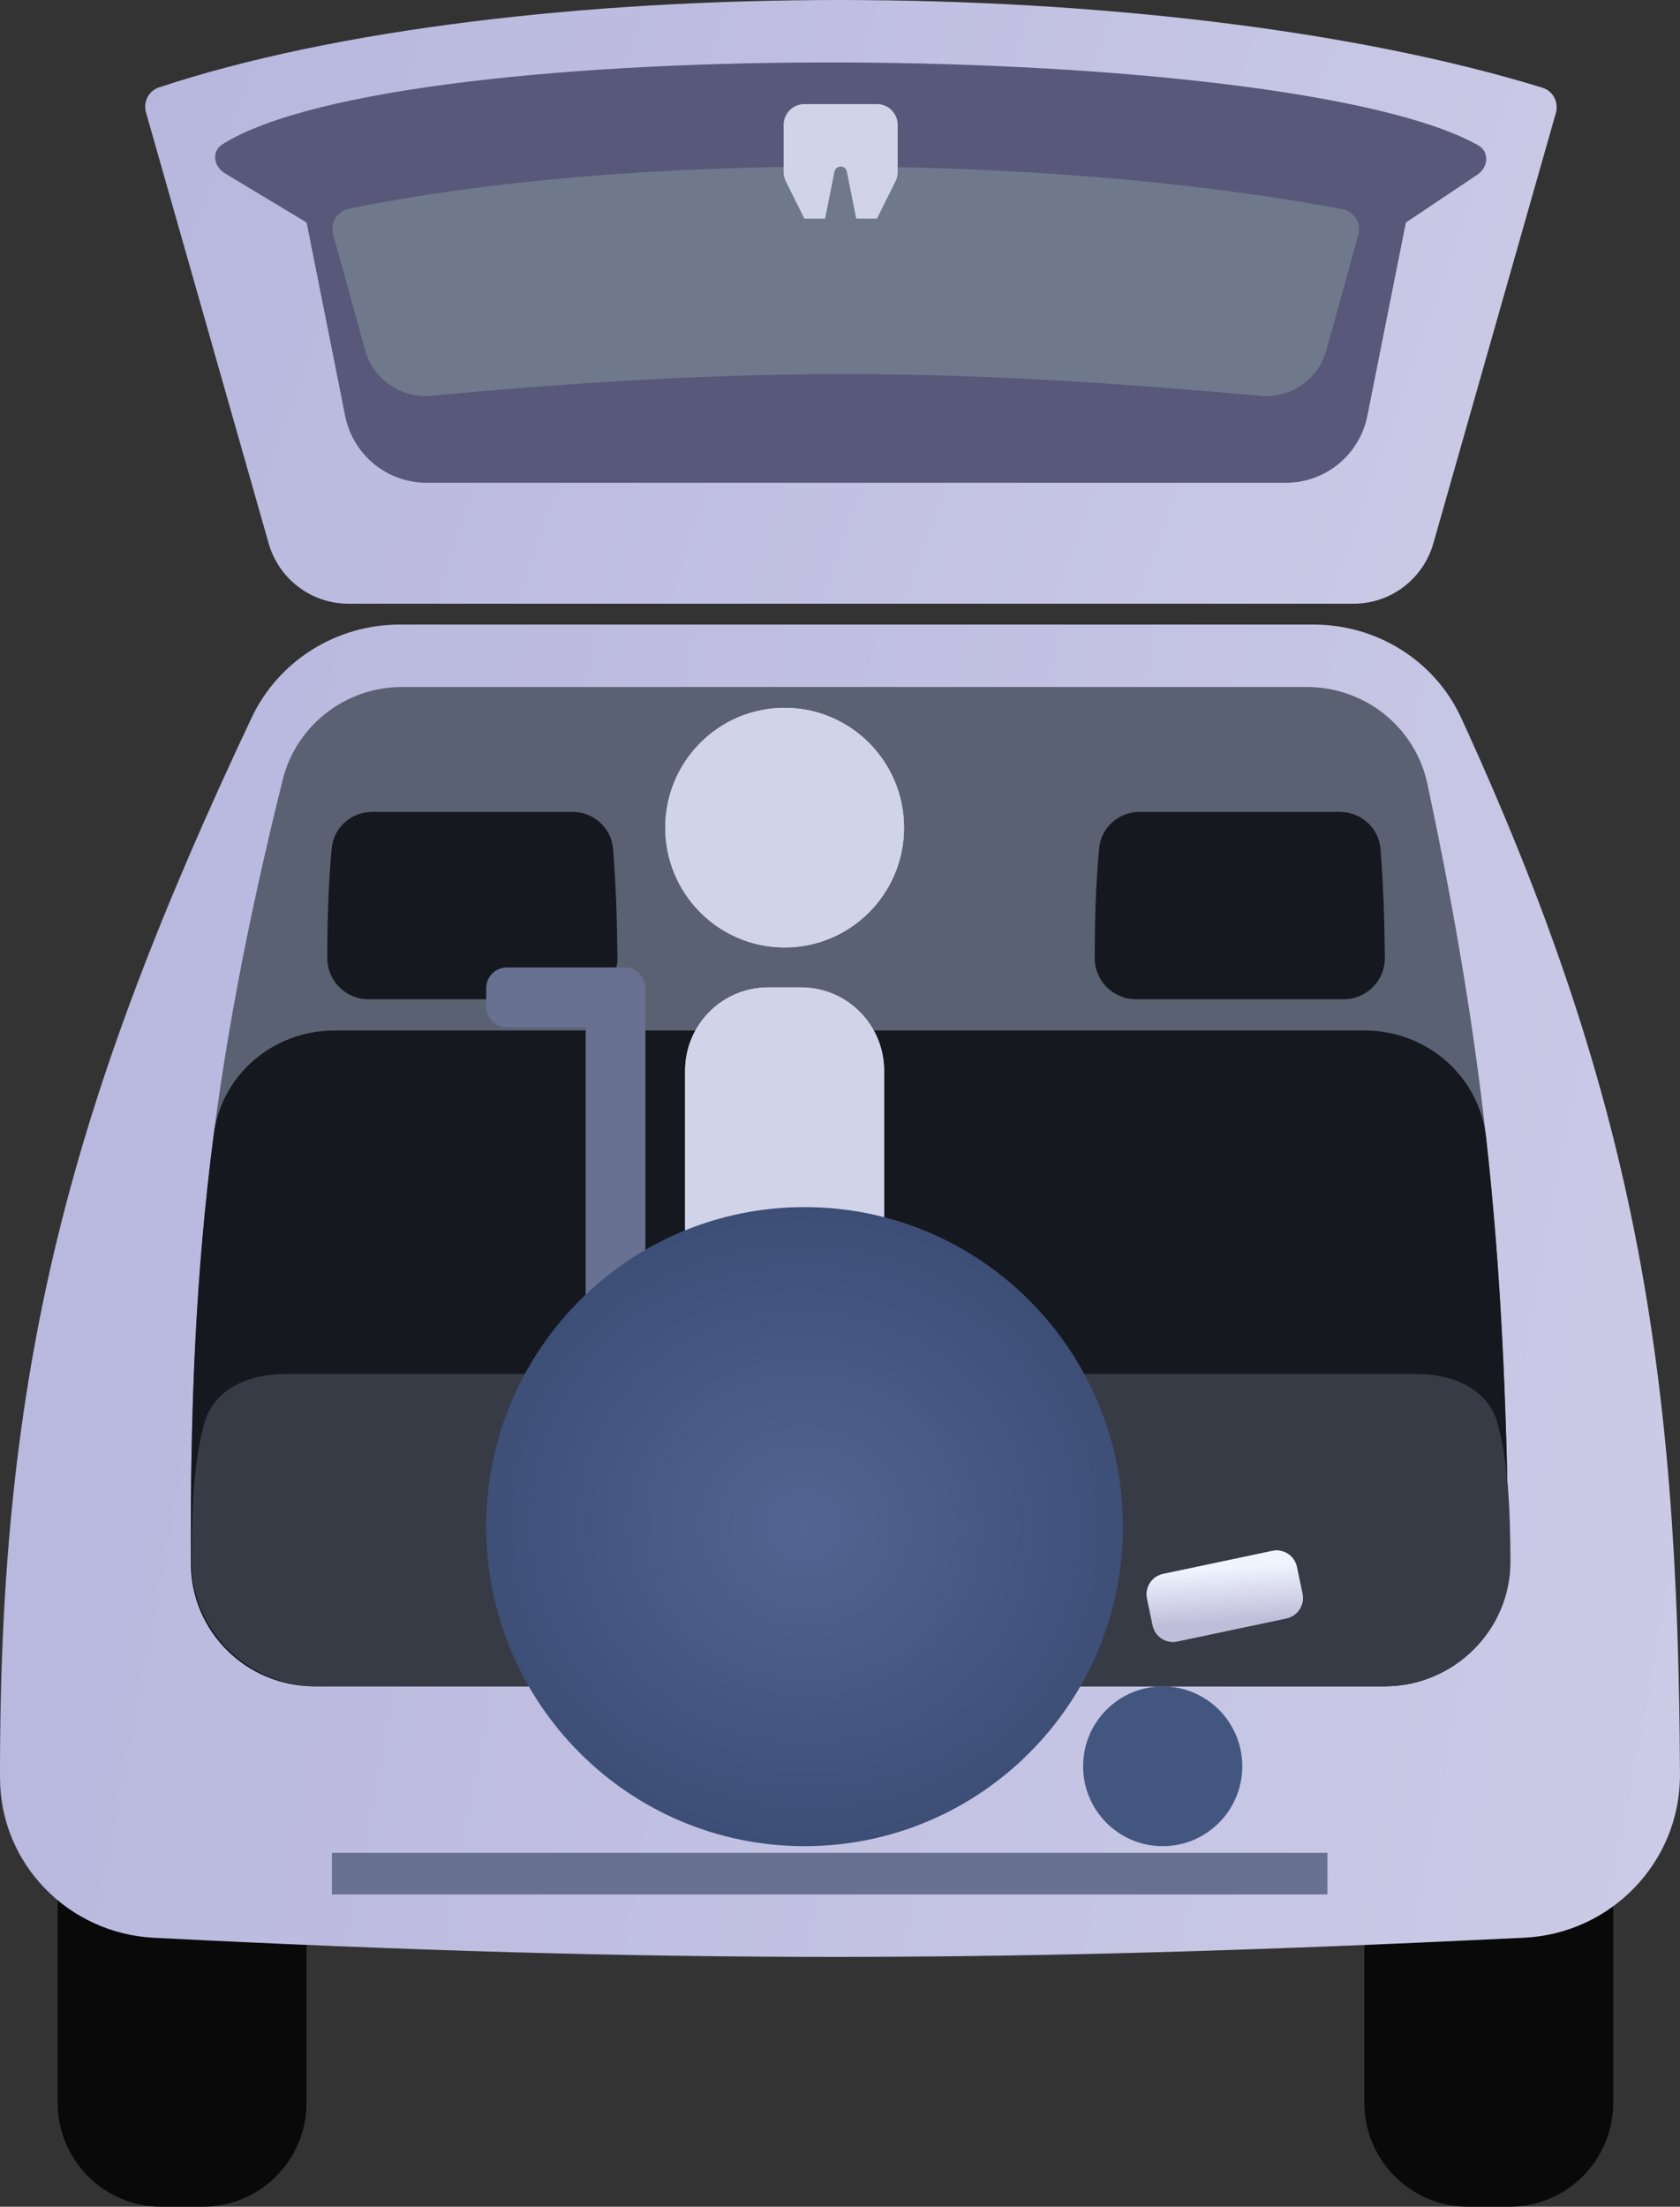
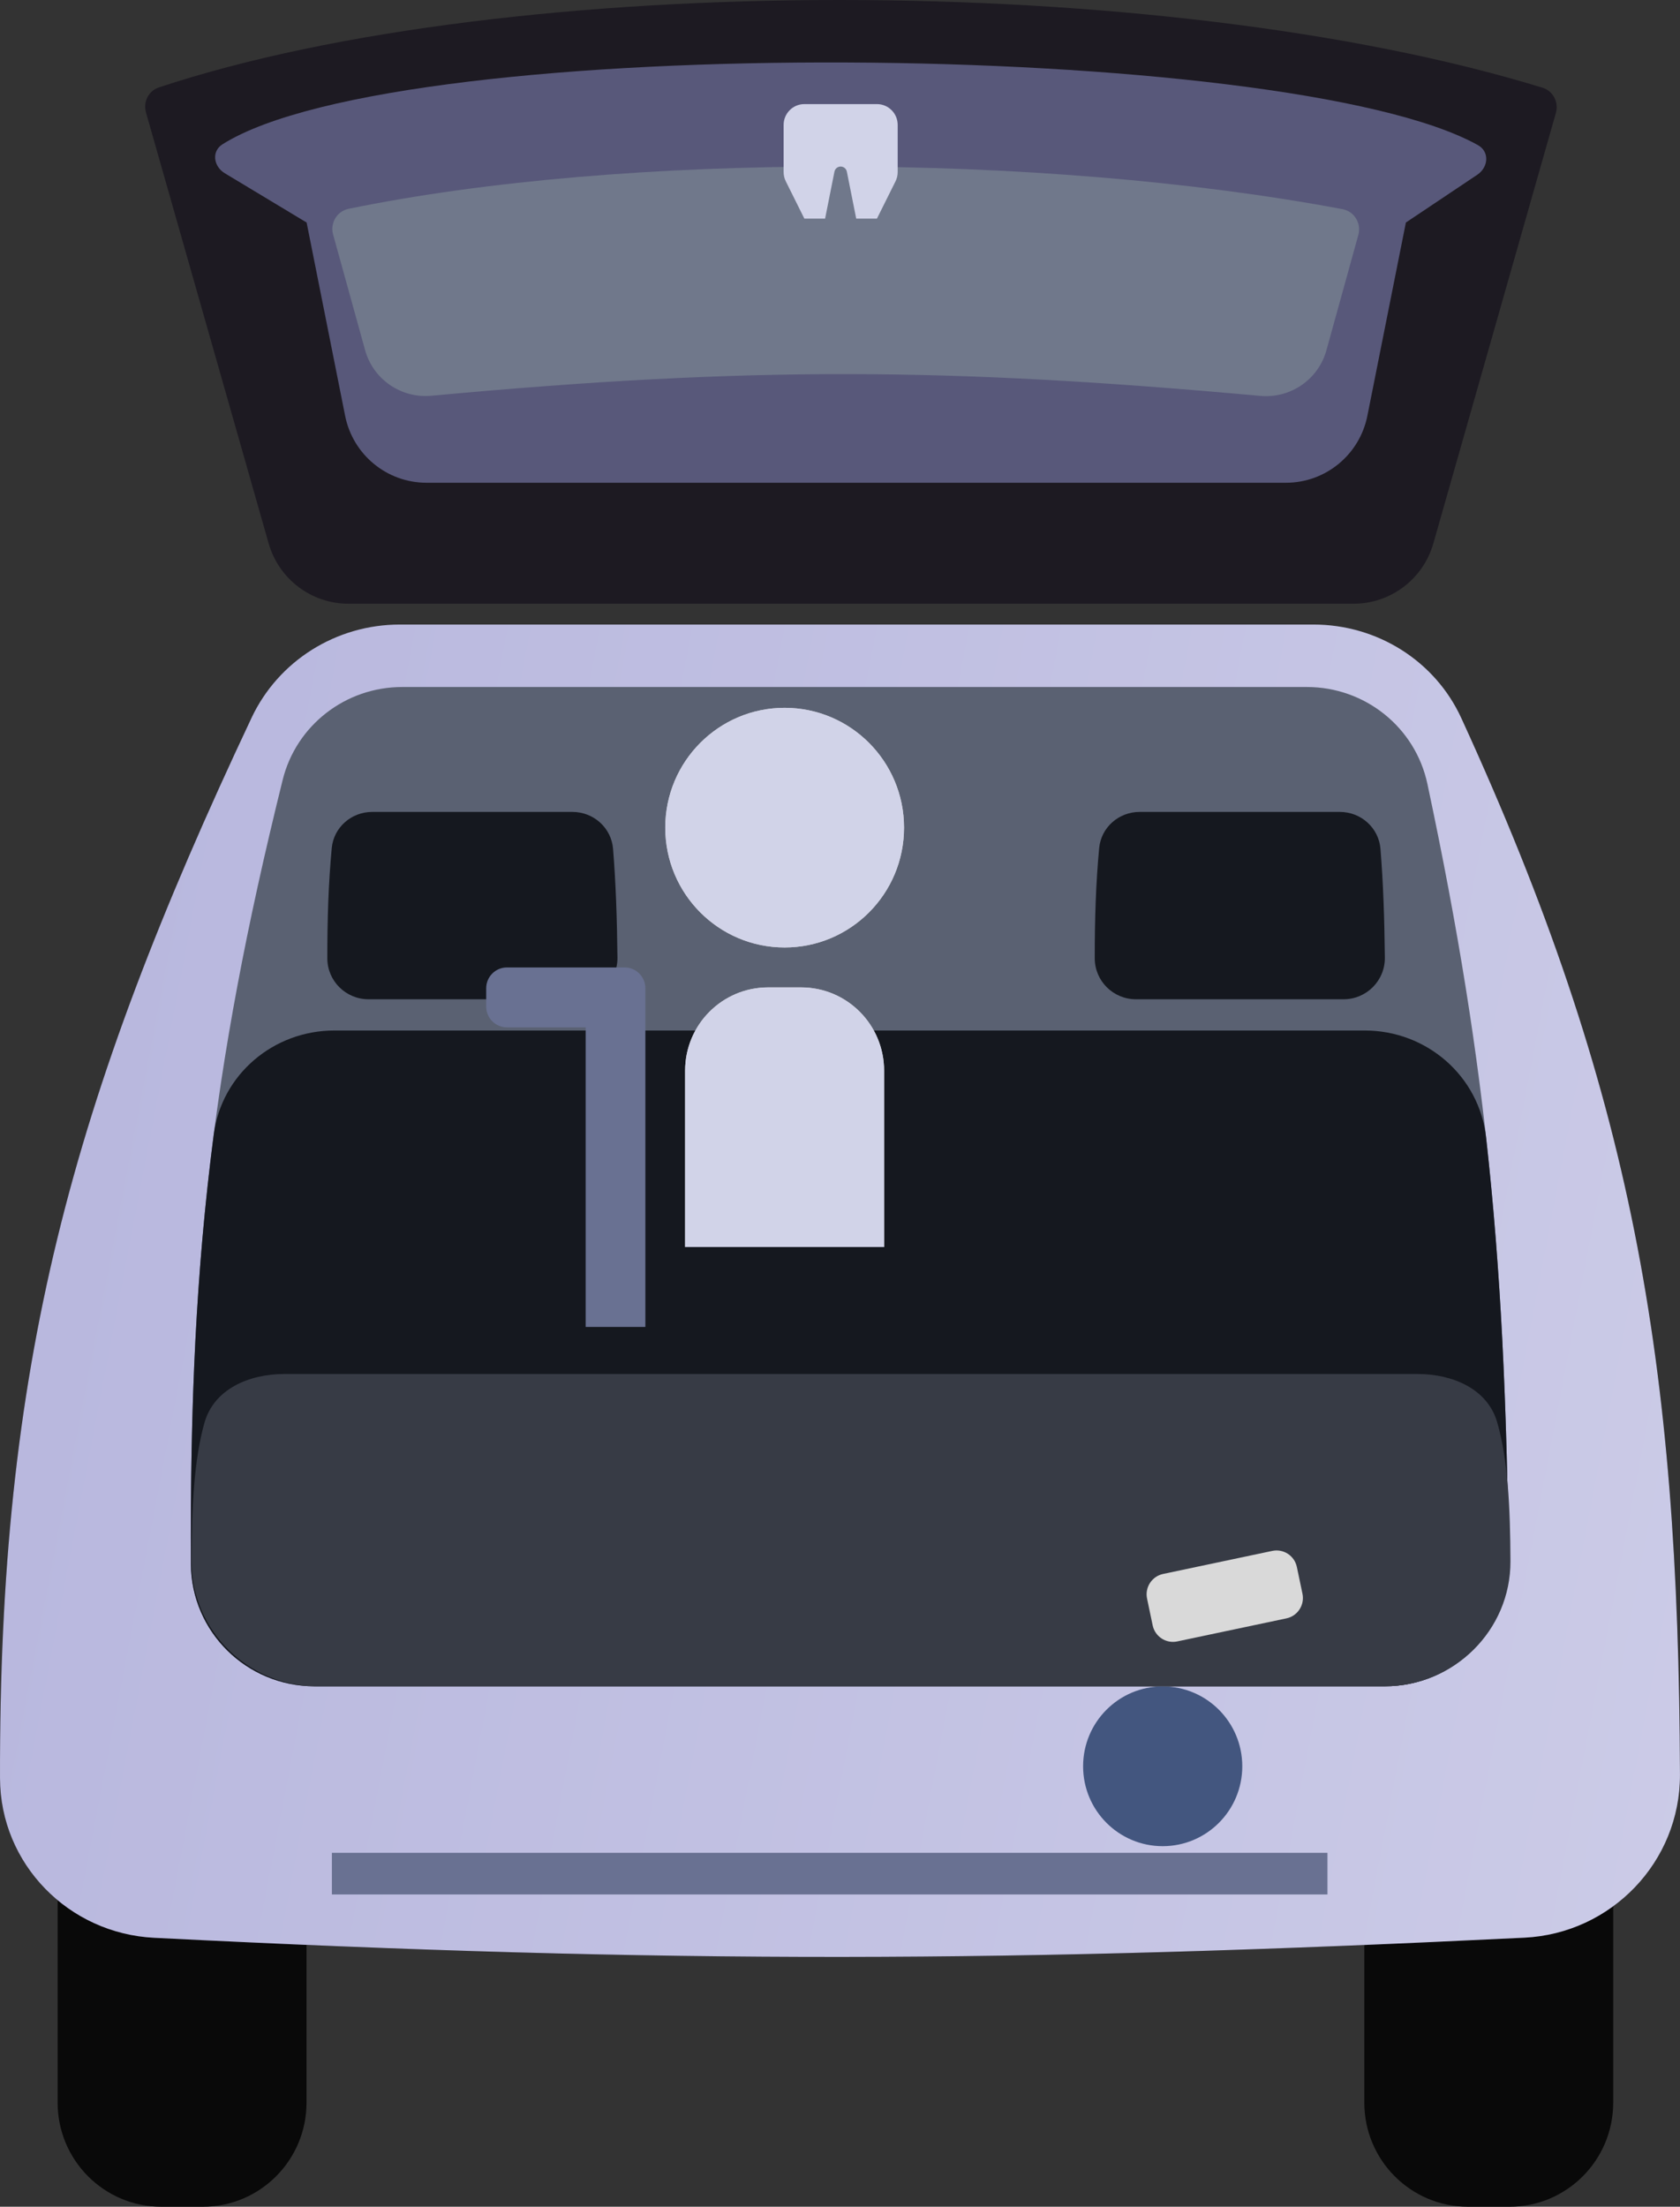
<svg xmlns="http://www.w3.org/2000/svg" width="115" height="151" viewBox="0 0 115 151" fill="none">
  <rect x="0" y="0" width="115" height="151" fill="#333333" stroke="none" />
  <g clip-path="url(#clip0_2513_903)">
    <path d="M13.884 115.387H11.044C7.124 115.387 3.945 118.576 3.945 122.509V143.877C3.945 147.811 7.124 151 11.044 151H13.884C17.804 151 20.982 147.811 20.982 143.877V122.509C20.982 118.576 17.804 115.387 13.884 115.387Z" fill="#090909" />
    <path d="M103.329 115.387H100.489C96.569 115.387 93.391 118.576 93.391 122.509V143.877C93.391 147.811 96.569 151 100.489 151H103.329C107.249 151 110.428 147.811 110.428 143.877V122.509C110.428 118.576 107.249 115.387 103.329 115.387Z" fill="#090909" />
-     <path d="M17.218 49.12C19.068 45.198 23.034 42.736 27.358 42.736H89.92C94.249 42.736 98.226 45.201 100.035 49.146C111.755 74.701 114.902 93.098 114.998 121.433C115.018 127.409 110.294 132.298 104.345 132.59C69.489 134.3 45.989 134.387 10.547 132.597C4.7 132.302 0.015 127.555 0.001 121.681C-0.067 93.626 4.78 75.487 17.218 49.12Z" fill="#1D1A22" />
+     <path d="M17.218 49.12H89.92C94.249 42.736 98.226 45.201 100.035 49.146C111.755 74.701 114.902 93.098 114.998 121.433C115.018 127.409 110.294 132.298 104.345 132.59C69.489 134.3 45.989 134.387 10.547 132.597C4.7 132.302 0.015 127.555 0.001 121.681C-0.067 93.626 4.78 75.487 17.218 49.12Z" fill="#1D1A22" />
    <path d="M17.218 49.12C19.068 45.198 23.034 42.736 27.358 42.736H89.92C94.249 42.736 98.226 45.201 100.035 49.146C111.755 74.701 114.902 93.098 114.998 121.433C115.018 127.409 110.294 132.298 104.345 132.59C69.489 134.3 45.989 134.387 10.547 132.597C4.7 132.302 0.015 127.555 0.001 121.681C-0.067 93.626 4.78 75.487 17.218 49.12Z" fill="url(#paint0_linear_2513_903)" />
    <path d="M9.994 7.699C9.787 6.975 10.165 6.218 10.878 5.981C34.947 -2 79.557 -1.994 105.584 6.001C106.315 6.225 106.713 6.995 106.503 7.733L98.118 37.179C97.422 39.625 95.193 41.311 92.658 41.311H23.849C21.313 41.311 19.085 39.625 18.388 37.179L9.994 7.699Z" fill="#1D1A22" />
-     <path d="M9.994 7.699C9.787 6.975 10.165 6.218 10.878 5.981C34.947 -2 79.557 -1.994 105.584 6.001C106.315 6.225 106.713 6.995 106.503 7.733L98.118 37.179C97.422 39.625 95.193 41.311 92.658 41.311H23.849C21.313 41.311 19.085 39.625 18.388 37.179L9.994 7.699Z" fill="url(#paint1_linear_2513_903)" />
    <path d="M101.172 9.933C88.206 2.685 27.518 2.115 15.228 9.875C14.466 10.356 14.615 11.389 15.387 11.854L20.989 15.227L23.625 28.453C24.156 31.116 26.487 33.033 29.194 33.033H88.031C90.738 33.033 93.069 31.116 93.6 28.453L96.236 15.227L101.124 11.957C101.889 11.446 101.975 10.382 101.172 9.933Z" fill="#58587A" />
    <path d="M22.802 16.048C22.585 15.261 23.064 14.453 23.861 14.289C42.632 10.425 71.227 10.432 91.894 14.311C92.705 14.463 93.202 15.281 92.981 16.079L90.796 23.971C90.243 25.968 88.336 27.276 86.279 27.09C64.961 25.156 51.435 25.052 29.523 27.081C27.462 27.271 25.547 25.962 24.993 23.961L22.802 16.048Z" fill="#70788B" />
    <path d="M60.029 7.123H55.06C54.276 7.123 53.641 7.761 53.641 8.548V11.773C53.641 11.994 53.692 12.212 53.791 12.41L55.06 14.958H56.48L57.12 11.746C57.161 11.543 57.339 11.397 57.545 11.397C57.751 11.397 57.929 11.543 57.969 11.746L58.61 14.958H60.029L61.299 12.41C61.398 12.212 61.449 11.994 61.449 11.773V8.548C61.449 7.761 60.814 7.123 60.029 7.123Z" fill="#D1D3E8" />
    <path d="M19.349 53.369C20.279 49.614 23.67 47.01 27.526 47.01H89.465C93.428 47.01 96.882 49.755 97.71 53.644C101.953 73.568 103.037 87.259 103.276 106.814C103.333 111.542 99.507 115.387 94.795 115.387H21.522C16.886 115.387 13.088 111.661 13.067 107.009C12.976 87.321 14.339 73.577 19.349 53.369Z" fill="#5A6172" />
    <path d="M21.522 115.386H94.795C99.507 115.386 103.333 111.545 103.276 106.817C103.144 96.052 102.757 87.064 101.727 77.835C101.257 73.621 97.65 70.514 93.424 70.514H22.884C18.735 70.514 15.165 73.51 14.629 77.638C13.413 87.012 13.016 96.099 13.067 107.013C13.088 111.665 16.886 115.386 21.522 115.386Z" fill="#15181F" />
    <path d="M21.694 115.386H94.811C99.515 115.386 103.409 111.559 103.394 106.838C103.382 103.133 103.215 99.836 102.486 97.32C101.82 95.023 99.421 94.019 97.037 94.019H19.462C17.065 94.019 14.657 95.035 13.998 97.348C13.283 99.86 13.12 103.146 13.109 106.838C13.096 111.559 16.989 115.386 21.694 115.386Z" fill="#373B45" />
    <path d="M25.226 68.377H39.438C41.008 68.377 42.284 67.098 42.266 65.523C42.235 62.794 42.156 60.457 41.966 58.089C41.85 56.644 40.63 55.557 39.185 55.557H25.476C24.052 55.557 22.84 56.615 22.708 58.038C22.485 60.442 22.404 62.807 22.406 65.573C22.407 67.129 23.676 68.377 25.226 68.377Z" fill="#15181F" />
    <path d="M77.758 68.377H91.97C93.54 68.377 94.815 67.098 94.797 65.523C94.767 62.794 94.687 60.457 94.497 58.089C94.381 56.644 93.161 55.557 91.716 55.557H78.007C76.583 55.557 75.372 56.615 75.24 58.038C75.016 60.442 74.936 62.807 74.938 65.573C74.939 67.129 76.207 68.377 77.758 68.377Z" fill="#15181F" />
    <path d="M90.867 126.783H22.719V129.632H90.867V126.783Z" fill="#697192" />
    <g clip-path="url(#clip1_2513_903)">
      <path d="M53.711 64.832C58.224 64.832 61.883 61.161 61.883 56.633C61.883 52.105 58.224 48.434 53.711 48.434C49.198 48.434 45.539 52.105 45.539 56.633C45.539 61.161 49.198 64.832 53.711 64.832Z" fill="#D9D9D9" />
      <path d="M53.711 64.832C58.224 64.832 61.883 61.161 61.883 56.633C61.883 52.105 58.224 48.434 53.711 48.434C49.198 48.434 45.539 52.105 45.539 56.633C45.539 61.161 49.198 64.832 53.711 64.832Z" fill="#D1D3E8" />
      <path d="M79.589 126.328C82.597 126.328 85.037 123.881 85.037 120.862C85.037 117.843 82.597 115.396 79.589 115.396C76.58 115.396 74.141 117.843 74.141 120.862C74.141 123.881 76.58 126.328 79.589 126.328Z" fill="#43567F" />
      <path d="M44.177 90.797V67.624C44.177 66.837 43.541 66.199 42.757 66.199H34.701C33.917 66.199 33.281 66.837 33.281 67.624V68.874C33.281 69.661 33.917 70.299 34.701 70.299H40.091V90.797H44.177Z" fill="#697192" />
      <path d="M46.898 73.263C46.898 70.117 49.441 67.565 52.577 67.565H54.839C57.976 67.565 60.518 70.117 60.518 73.263V85.331H46.898V73.263Z" fill="#D9D9D9" />
      <path d="M46.898 73.263C46.898 70.117 49.441 67.565 52.577 67.565H54.839C57.976 67.565 60.518 70.117 60.518 73.263V85.331H46.898V73.263Z" fill="#D1D3E8" />
-       <path d="M55.073 126.328C67.108 126.328 76.865 116.538 76.865 104.463C76.865 92.387 67.108 82.598 55.073 82.598C43.038 82.598 33.281 92.387 33.281 104.463C33.281 116.538 43.038 126.328 55.073 126.328Z" fill="url(#paint2_radial_2513_903)" />
      <path d="M87.092 106.123L79.616 107.701C78.849 107.863 78.357 108.618 78.519 109.388L78.902 111.217C79.064 111.987 79.817 112.48 80.584 112.318L88.06 110.74C88.827 110.578 89.318 109.822 89.157 109.053L88.773 107.223C88.612 106.454 87.859 105.961 87.092 106.123Z" fill="#D9D9D9" />
-       <path d="M87.092 106.123L79.616 107.701C78.849 107.863 78.357 108.618 78.519 109.388L78.902 111.217C79.064 111.987 79.817 112.48 80.584 112.318L88.06 110.74C88.827 110.578 89.318 109.822 89.157 109.053L88.773 107.223C88.612 106.454 87.859 105.961 87.092 106.123Z" fill="url(#paint3_linear_2513_903)" />
    </g>
  </g>
  <defs>
    <linearGradient id="paint0_linear_2513_903" x1="-17.697" y1="-29.657" x2="244.312" y2="20.405" gradientUnits="userSpaceOnUse">
      <stop stop-color="#B2B1DB" />
      <stop offset="1" stop-color="#DCDCEF" />
    </linearGradient>
    <linearGradient id="paint1_linear_2513_903" x1="-4.932" y1="-32.803" x2="197.798" y2="39.023" gradientUnits="userSpaceOnUse">
      <stop stop-color="#B2B1DB" />
      <stop offset="1" stop-color="#DCDCEF" />
    </linearGradient>
    <radialGradient id="paint2_radial_2513_903" cx="0" cy="0" r="1" gradientUnits="userSpaceOnUse" gradientTransform="translate(55.073 104.463) rotate(-163.625) scale(80.037 75.422)">
      <stop stop-color="#526592" />
      <stop offset="1" stop-color="#081531" />
    </radialGradient>
    <linearGradient id="paint3_linear_2513_903" x1="84.063" y1="107.256" x2="84.318" y2="110.977" gradientUnits="userSpaceOnUse">
      <stop stop-color="#EFF4FF" />
      <stop offset="1" stop-color="#BFBEDA" />
    </linearGradient>
    <clipPath id="clip0_2513_903">
      <rect width="115" height="151" fill="white" />
    </clipPath>
    <clipPath id="clip1_2513_903">
      <rect width="56.79" height="78.349" fill="white" transform="translate(32.656 48.434)" />
    </clipPath>
  </defs>
</svg>